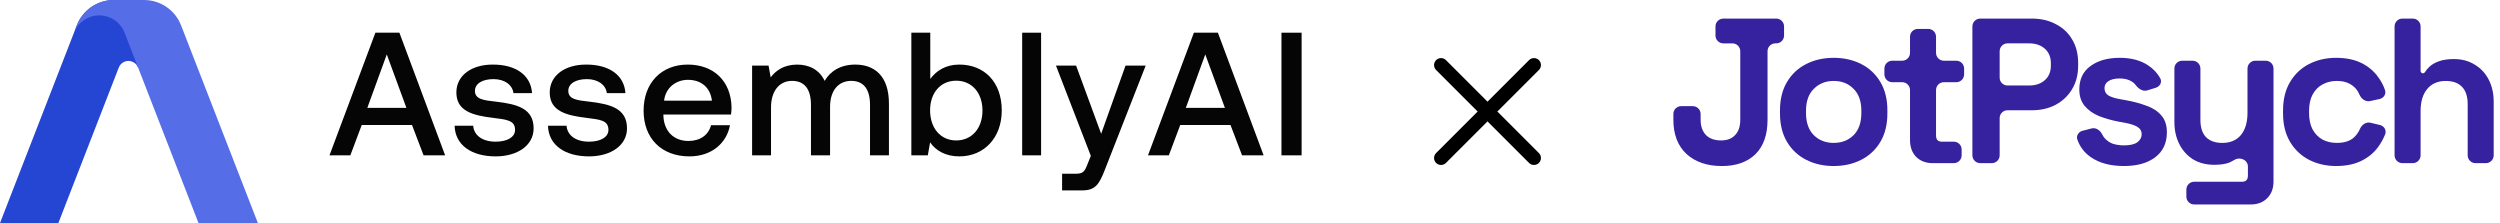
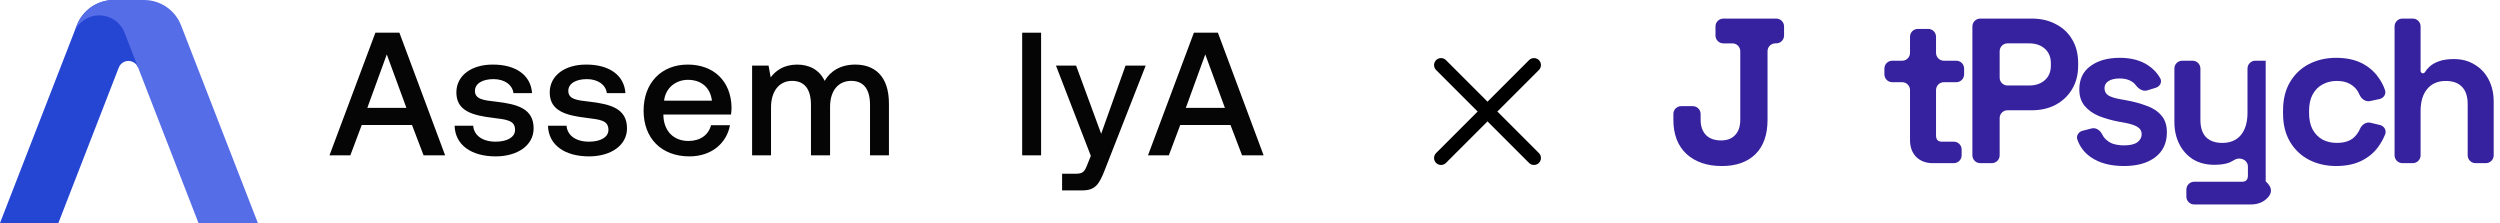
<svg xmlns="http://www.w3.org/2000/svg" width="269" height="24" viewBox="0 0 269 24" fill="none">
  <path d="M37.697 16.714L38.922 13.453H44.333L45.577 16.714H47.896L42.975 3.518H40.392L35.453 16.714H37.697ZM41.618 5.855L43.729 11.605H39.525L41.618 5.855Z" fill="#050506" />
  <path d="M48.916 13.528C48.973 15.621 50.745 16.827 53.328 16.827C55.665 16.827 57.418 15.658 57.418 13.811C57.418 11.662 55.627 11.209 53.422 10.945C52.027 10.794 51.103 10.681 51.103 9.777C51.103 9.004 51.895 8.513 53.101 8.513C54.308 8.513 55.137 9.136 55.25 10.022H57.249C57.117 8.042 55.439 6.949 53.064 6.949C50.745 6.93 49.105 8.118 49.105 9.946C49.105 11.944 50.839 12.416 53.045 12.68C54.534 12.868 55.42 12.944 55.42 13.98C55.42 14.754 54.591 15.244 53.328 15.244C51.857 15.244 50.99 14.527 50.914 13.528H48.916Z" fill="#050506" />
  <path d="M58.963 13.528C59.02 15.621 60.792 16.827 63.374 16.827C65.712 16.827 67.465 15.658 67.465 13.811C67.465 11.662 65.674 11.209 63.469 10.945C62.074 10.794 61.15 10.681 61.15 9.777C61.15 9.004 61.942 8.513 63.148 8.513C64.355 8.513 65.184 9.136 65.297 10.022H67.296C67.164 8.042 65.486 6.949 63.111 6.949C60.792 6.93 59.151 8.118 59.151 9.946C59.151 11.944 60.886 12.416 63.092 12.68C64.581 12.868 65.467 12.944 65.467 13.98C65.467 14.754 64.638 15.244 63.374 15.244C61.904 15.244 61.037 14.527 60.961 13.528H58.963Z" fill="#050506" />
  <path d="M74.19 16.827C76.584 16.827 78.205 15.376 78.545 13.472H76.509C76.226 14.546 75.321 15.168 74.077 15.168C72.474 15.168 71.437 14.094 71.381 12.454V12.322H78.658C78.695 12.058 78.714 11.794 78.714 11.549C78.658 8.721 76.791 6.949 74.001 6.949C71.155 6.949 69.251 8.928 69.251 11.907C69.251 14.867 71.155 16.827 74.19 16.827ZM71.456 10.832C71.607 9.456 72.719 8.589 74.02 8.589C75.434 8.589 76.433 9.399 76.603 10.832H71.456Z" fill="#050506" />
  <path d="M92.03 6.949C90.446 6.949 89.353 7.646 88.731 8.702C88.146 7.458 87.015 6.949 85.752 6.949C84.3 6.968 83.471 7.609 82.924 8.325L82.698 7.062H80.926V16.714H82.962V11.549C82.962 9.833 83.829 8.702 85.224 8.702C86.563 8.702 87.26 9.588 87.26 11.285V16.714H89.315V11.492C89.315 9.758 90.201 8.702 91.596 8.702C92.916 8.702 93.614 9.588 93.614 11.285V16.714H95.65V11.153C95.65 8.099 94.028 6.949 92.03 6.949Z" fill="#050506" />
-   <path d="M103.226 6.949C101.737 6.949 100.738 7.627 100.097 8.495V3.518H98.061V16.714H99.833L100.078 15.319C100.681 16.186 101.718 16.827 103.226 16.827C105.866 16.827 107.789 14.848 107.789 11.888C107.789 8.777 105.866 6.949 103.226 6.949ZM102.887 15.112C101.19 15.112 100.078 13.773 100.078 11.869C100.078 10.003 101.19 8.683 102.887 8.683C104.584 8.683 105.715 10.003 105.715 11.888C105.715 13.792 104.584 15.112 102.887 15.112Z" fill="#050506" />
  <path d="M109.986 16.714H112.022V3.518H109.986V16.714Z" fill="#050506" />
  <path d="M117.373 16.771L116.996 17.713C116.694 18.505 116.506 18.694 115.714 18.694H114.281V20.485H116.468C117.882 20.485 118.297 19.787 118.9 18.222L123.274 7.062H121.106L118.485 14.395L115.79 7.062H113.622L117.373 16.771Z" fill="#050506" />
  <path d="M125.767 16.714L126.993 13.453H132.403L133.647 16.714H135.966L131.046 3.518H128.463L123.524 16.714H125.767ZM129.688 5.855L131.8 11.605H127.596L129.688 5.855Z" fill="#050506" />
-   <path d="M137.885 16.714H140.053V3.518H137.885V16.714Z" fill="#050506" />
  <path fill-rule="evenodd" clip-rule="evenodd" d="M12.25 0C10.487 0 8.905 1.082 8.267 2.723L0 24H6.28L12.787 7.252H12.79C12.953 6.844 13.353 6.556 13.82 6.556C14.287 6.556 14.686 6.844 14.85 7.252H15.717V3.855H14.107L15.605 0H12.25Z" fill="#2545D3" />
  <path fill-rule="evenodd" clip-rule="evenodd" d="M8.269 2.723C8.881 1.148 10.361 0.089 12.037 0.005L12.035 0H12.251H14.667H15.498C17.261 0 18.843 1.082 19.481 2.723L27.748 24H21.36L13.344 3.367C12.885 2.356 11.865 1.653 10.681 1.653C9.495 1.653 8.473 2.36 8.016 3.375L8.269 2.723Z" fill="#566DE8" />
  <path d="M165.055 7L155.055 17M155.055 7L165.055 17" stroke="black" stroke-width="1.5" stroke-linecap="round" stroke-linejoin="round" />
  <g clip-path="url(#clip0_2250_7205)">
    <path d="M185.276 17.866C183.676 17.866 182.402 17.429 181.454 16.555C180.521 15.681 180.055 14.458 180.055 12.888V12.264C180.055 11.799 180.431 11.422 180.897 11.422H182.145C182.61 11.422 182.987 11.799 182.987 12.264V12.888C182.987 13.585 183.18 14.133 183.565 14.533C183.95 14.918 184.491 15.11 185.187 15.11C185.839 15.11 186.342 14.918 186.698 14.533C187.068 14.148 187.253 13.6 187.253 12.888V5.509C187.253 5.044 186.876 4.667 186.411 4.667H185.429C185.319 4.667 185.209 4.645 185.107 4.603C185.005 4.56 184.912 4.498 184.834 4.42C184.755 4.342 184.693 4.249 184.651 4.147C184.609 4.045 184.587 3.935 184.587 3.825V2.842C184.587 2.377 184.964 2 185.429 2H191.122C191.588 2 191.965 2.377 191.965 2.842V3.824C191.965 4.289 191.588 4.666 191.122 4.666H191.029C190.564 4.666 190.187 5.043 190.187 5.508V12.888C190.187 14.502 189.75 15.739 188.876 16.599C188.002 17.443 186.802 17.866 185.276 17.866Z" fill="#36229E" />
-     <path d="M197.305 17.864C196.208 17.864 195.223 17.642 194.35 17.198C193.489 16.766 192.771 16.095 192.283 15.265C191.779 14.42 191.527 13.405 191.527 12.22V11.864C191.527 10.68 191.779 9.665 192.283 8.821C192.771 7.991 193.489 7.319 194.35 6.887C195.224 6.443 196.209 6.221 197.305 6.221C198.401 6.221 199.386 6.443 200.26 6.887C201.121 7.319 201.838 7.991 202.327 8.821C202.831 9.665 203.082 10.679 203.082 11.864V12.22C203.082 13.405 202.83 14.42 202.327 15.265C201.838 16.095 201.121 16.766 200.26 17.198C199.386 17.642 198.401 17.864 197.305 17.864ZM197.305 15.376C198.164 15.376 198.875 15.102 199.438 14.553C200.001 13.99 200.282 13.19 200.282 12.153V11.931C200.282 10.895 200.001 10.102 199.438 9.554C198.89 8.991 198.179 8.709 197.305 8.709C196.445 8.709 195.734 8.991 195.172 9.554C194.608 10.102 194.327 10.894 194.327 11.932V12.154C194.327 13.19 194.609 13.99 195.172 14.553C195.734 15.101 196.445 15.376 197.305 15.376Z" fill="#36229E" />
    <path d="M207.961 17.555C207.235 17.555 206.643 17.333 206.184 16.888C205.739 16.429 205.517 15.821 205.517 15.066V9.686C205.517 9.221 205.14 8.845 204.675 8.845H203.604C203.493 8.845 203.384 8.823 203.281 8.78C203.179 8.738 203.086 8.676 203.008 8.598C202.93 8.519 202.868 8.427 202.826 8.324C202.783 8.222 202.762 8.113 202.762 8.002V7.376C202.762 6.91 203.139 6.533 203.604 6.533H204.675C205.14 6.533 205.517 6.156 205.517 5.691V3.954C205.517 3.488 205.894 3.111 206.359 3.111H207.475C207.94 3.111 208.317 3.488 208.317 3.954V5.691C208.317 6.156 208.694 6.533 209.159 6.533H210.497C210.962 6.533 211.339 6.91 211.339 7.376V8.002C211.339 8.467 210.962 8.845 210.497 8.845H209.159C208.694 8.845 208.317 9.221 208.317 9.686V14.577C208.317 15.021 208.524 15.244 208.939 15.244H210.23C210.695 15.244 211.072 15.621 211.072 16.086V16.712C211.072 17.178 210.695 17.555 210.23 17.555H207.961Z" fill="#36229E" />
    <path d="M213.072 17.554C212.962 17.554 212.852 17.532 212.75 17.49C212.648 17.448 212.555 17.386 212.477 17.307C212.399 17.229 212.337 17.136 212.294 17.034C212.252 16.932 212.23 16.822 212.23 16.712V2.842C212.23 2.377 212.608 2 213.072 2H218.63C219.607 2 220.467 2.2 221.207 2.6C221.963 2.984 222.548 3.533 222.963 4.244C223.393 4.955 223.607 5.799 223.607 6.777V7.088C223.607 8.051 223.385 8.895 222.941 9.621C222.511 10.333 221.919 10.888 221.163 11.288C220.422 11.673 219.578 11.865 218.63 11.865H216.006C215.54 11.865 215.163 12.242 215.163 12.708V16.712C215.163 17.177 214.787 17.554 214.321 17.554H213.072ZM215.164 8.357C215.164 8.822 215.54 9.199 216.006 9.199H218.341C219.037 9.199 219.6 9.007 220.029 8.621C220.459 8.237 220.674 7.711 220.674 7.044V6.822C220.674 6.155 220.459 5.629 220.029 5.244C219.6 4.859 219.037 4.667 218.341 4.666H216.006C215.54 4.666 215.163 5.043 215.163 5.508L215.164 8.357Z" fill="#36229E" />
    <path d="M228.534 17.864C227.097 17.864 225.919 17.553 225.001 16.931C224.292 16.45 223.799 15.81 223.522 15.012C223.379 14.599 223.658 14.181 224.081 14.071L225.05 13.821C225.518 13.7 225.971 14.009 226.186 14.442C226.256 14.584 226.335 14.709 226.423 14.82C226.666 15.11 226.98 15.332 227.334 15.465C227.722 15.586 228.127 15.646 228.534 15.642C229.186 15.642 229.667 15.531 229.978 15.309C230.289 15.072 230.445 14.783 230.445 14.442C230.445 14.102 230.297 13.842 230 13.664C229.704 13.472 229.23 13.316 228.578 13.198L227.956 13.087C227.236 12.952 226.529 12.751 225.845 12.487C225.208 12.22 224.697 11.857 224.312 11.398C223.927 10.939 223.734 10.346 223.734 9.621C223.734 8.524 224.134 7.687 224.934 7.11C225.734 6.517 226.786 6.221 228.089 6.221C229.319 6.221 230.342 6.495 231.156 7.043C231.723 7.425 232.154 7.889 232.449 8.436C232.665 8.839 232.406 9.306 231.969 9.441L231.038 9.727C230.564 9.872 230.097 9.552 229.802 9.154C229.698 9.013 229.57 8.892 229.422 8.799C229.067 8.561 228.623 8.443 228.089 8.443C227.556 8.443 227.149 8.539 226.867 8.732C226.585 8.91 226.445 9.161 226.445 9.487C226.445 9.843 226.593 10.109 226.889 10.287C227.186 10.45 227.586 10.576 228.089 10.665L228.711 10.776C229.541 10.924 230.289 11.124 230.956 11.376C231.637 11.613 232.171 11.961 232.556 12.42C232.956 12.865 233.156 13.472 233.156 14.242C233.156 15.398 232.733 16.294 231.889 16.931C231.06 17.553 229.942 17.864 228.534 17.864Z" fill="#36229E" />
    <path d="M251.367 17.864C250.301 17.864 249.33 17.642 248.456 17.198C247.597 16.754 246.915 16.109 246.412 15.265C245.908 14.42 245.656 13.398 245.656 12.198V11.887C245.656 10.688 245.908 9.665 246.412 8.82C246.916 7.976 247.597 7.332 248.456 6.887C249.33 6.443 250.301 6.221 251.367 6.221C252.419 6.221 253.323 6.406 254.078 6.776C254.834 7.147 255.441 7.658 255.9 8.309C256.214 8.731 256.46 9.199 256.629 9.696C256.776 10.127 256.48 10.563 256.034 10.657L255.012 10.875C254.532 10.978 254.079 10.64 253.885 10.189C253.838 10.078 253.784 9.969 253.722 9.865C253.515 9.509 253.218 9.228 252.833 9.021C252.463 8.813 251.997 8.709 251.434 8.709C250.871 8.709 250.36 8.835 249.901 9.087C249.456 9.324 249.1 9.687 248.834 10.176C248.582 10.65 248.456 11.235 248.456 11.932V12.154C248.456 12.85 248.582 13.442 248.834 13.931C249.1 14.405 249.456 14.768 249.901 15.02C250.36 15.257 250.871 15.376 251.434 15.376C252.278 15.376 252.915 15.161 253.345 14.731C253.595 14.481 253.796 14.186 253.937 13.861C254.134 13.415 254.592 13.094 255.066 13.207L256.075 13.446C256.529 13.554 256.815 14.015 256.643 14.45C256.453 14.929 256.203 15.382 255.9 15.798C255.441 16.435 254.834 16.938 254.078 17.309C253.323 17.679 252.419 17.864 251.367 17.864Z" fill="#36229E" />
    <path d="M258.498 17.554C258.388 17.554 258.278 17.532 258.176 17.49C258.074 17.448 257.981 17.386 257.903 17.307C257.824 17.229 257.762 17.136 257.72 17.034C257.678 16.932 257.656 16.822 257.656 16.712V2.842C257.656 2.377 258.033 2 258.498 2H259.614C260.079 2 260.456 2.377 260.456 2.842V7.641C260.456 7.778 260.567 7.888 260.703 7.888C260.749 7.887 260.794 7.874 260.834 7.851C260.873 7.827 260.906 7.794 260.93 7.754C261.064 7.541 261.226 7.347 261.411 7.177C261.663 6.94 261.997 6.747 262.412 6.599C262.841 6.437 263.382 6.355 264.034 6.355C264.893 6.355 265.641 6.555 266.278 6.955C266.93 7.34 267.433 7.881 267.789 8.577C268.144 9.259 268.322 10.058 268.322 10.977V16.712C268.322 17.177 267.945 17.554 267.48 17.554H266.364C266.141 17.554 265.927 17.465 265.769 17.307C265.611 17.149 265.522 16.935 265.522 16.712V11.2C265.522 10.37 265.315 9.748 264.9 9.333C264.5 8.918 263.922 8.711 263.167 8.711C262.307 8.711 261.641 9 261.167 9.577C260.693 10.141 260.456 10.934 260.456 11.955V16.712C260.456 17.178 260.079 17.555 259.614 17.555L258.498 17.554Z" fill="#36229E" />
-     <path d="M236.096 21.999C235.872 21.999 235.658 21.91 235.5 21.752C235.342 21.594 235.253 21.38 235.253 21.157V20.396C235.253 19.932 235.63 19.555 236.096 19.555H241.253C241.668 19.555 241.875 19.332 241.875 18.888V17.924C241.875 17.207 241.044 16.833 240.43 17.203C240.256 17.308 240.085 17.398 239.897 17.488C239.468 17.651 238.919 17.732 238.253 17.732C237.394 17.732 236.638 17.54 235.987 17.155C235.35 16.755 234.853 16.207 234.498 15.511C234.143 14.815 233.965 14.015 233.965 13.111V7.376C233.965 6.91 234.341 6.533 234.807 6.533H235.922C236.387 6.533 236.764 6.91 236.764 7.376V12.888C236.764 13.718 236.964 14.34 237.365 14.755C237.779 15.17 238.364 15.377 239.12 15.377C239.979 15.377 240.645 15.095 241.12 14.533C241.594 13.955 241.831 13.155 241.831 12.133V7.376C241.831 6.91 242.208 6.533 242.673 6.533H243.789C244.253 6.533 244.63 6.91 244.63 7.376V19.51C244.63 20.266 244.408 20.866 243.964 21.31C243.52 21.769 242.927 21.999 242.186 21.999H236.096Z" fill="#36229E" />
+     <path d="M236.096 21.999C235.872 21.999 235.658 21.91 235.5 21.752C235.342 21.594 235.253 21.38 235.253 21.157V20.396C235.253 19.932 235.63 19.555 236.096 19.555H241.253C241.668 19.555 241.875 19.332 241.875 18.888V17.924C241.875 17.207 241.044 16.833 240.43 17.203C240.256 17.308 240.085 17.398 239.897 17.488C239.468 17.651 238.919 17.732 238.253 17.732C237.394 17.732 236.638 17.54 235.987 17.155C235.35 16.755 234.853 16.207 234.498 15.511C234.143 14.815 233.965 14.015 233.965 13.111V7.376C233.965 6.91 234.341 6.533 234.807 6.533H235.922C236.387 6.533 236.764 6.91 236.764 7.376V12.888C236.764 13.718 236.964 14.34 237.365 14.755C237.779 15.17 238.364 15.377 239.12 15.377C239.979 15.377 240.645 15.095 241.12 14.533C241.594 13.955 241.831 13.155 241.831 12.133V7.376C241.831 6.91 242.208 6.533 242.673 6.533H243.789V19.51C244.63 20.266 244.408 20.866 243.964 21.31C243.52 21.769 242.927 21.999 242.186 21.999H236.096Z" fill="#36229E" />
  </g>
  <defs>
    <clipPath id="clip0_2250_7205">
      <rect width="88.267" height="24" fill="white" transform="translate(180.055)" />
    </clipPath>
  </defs>
</svg>